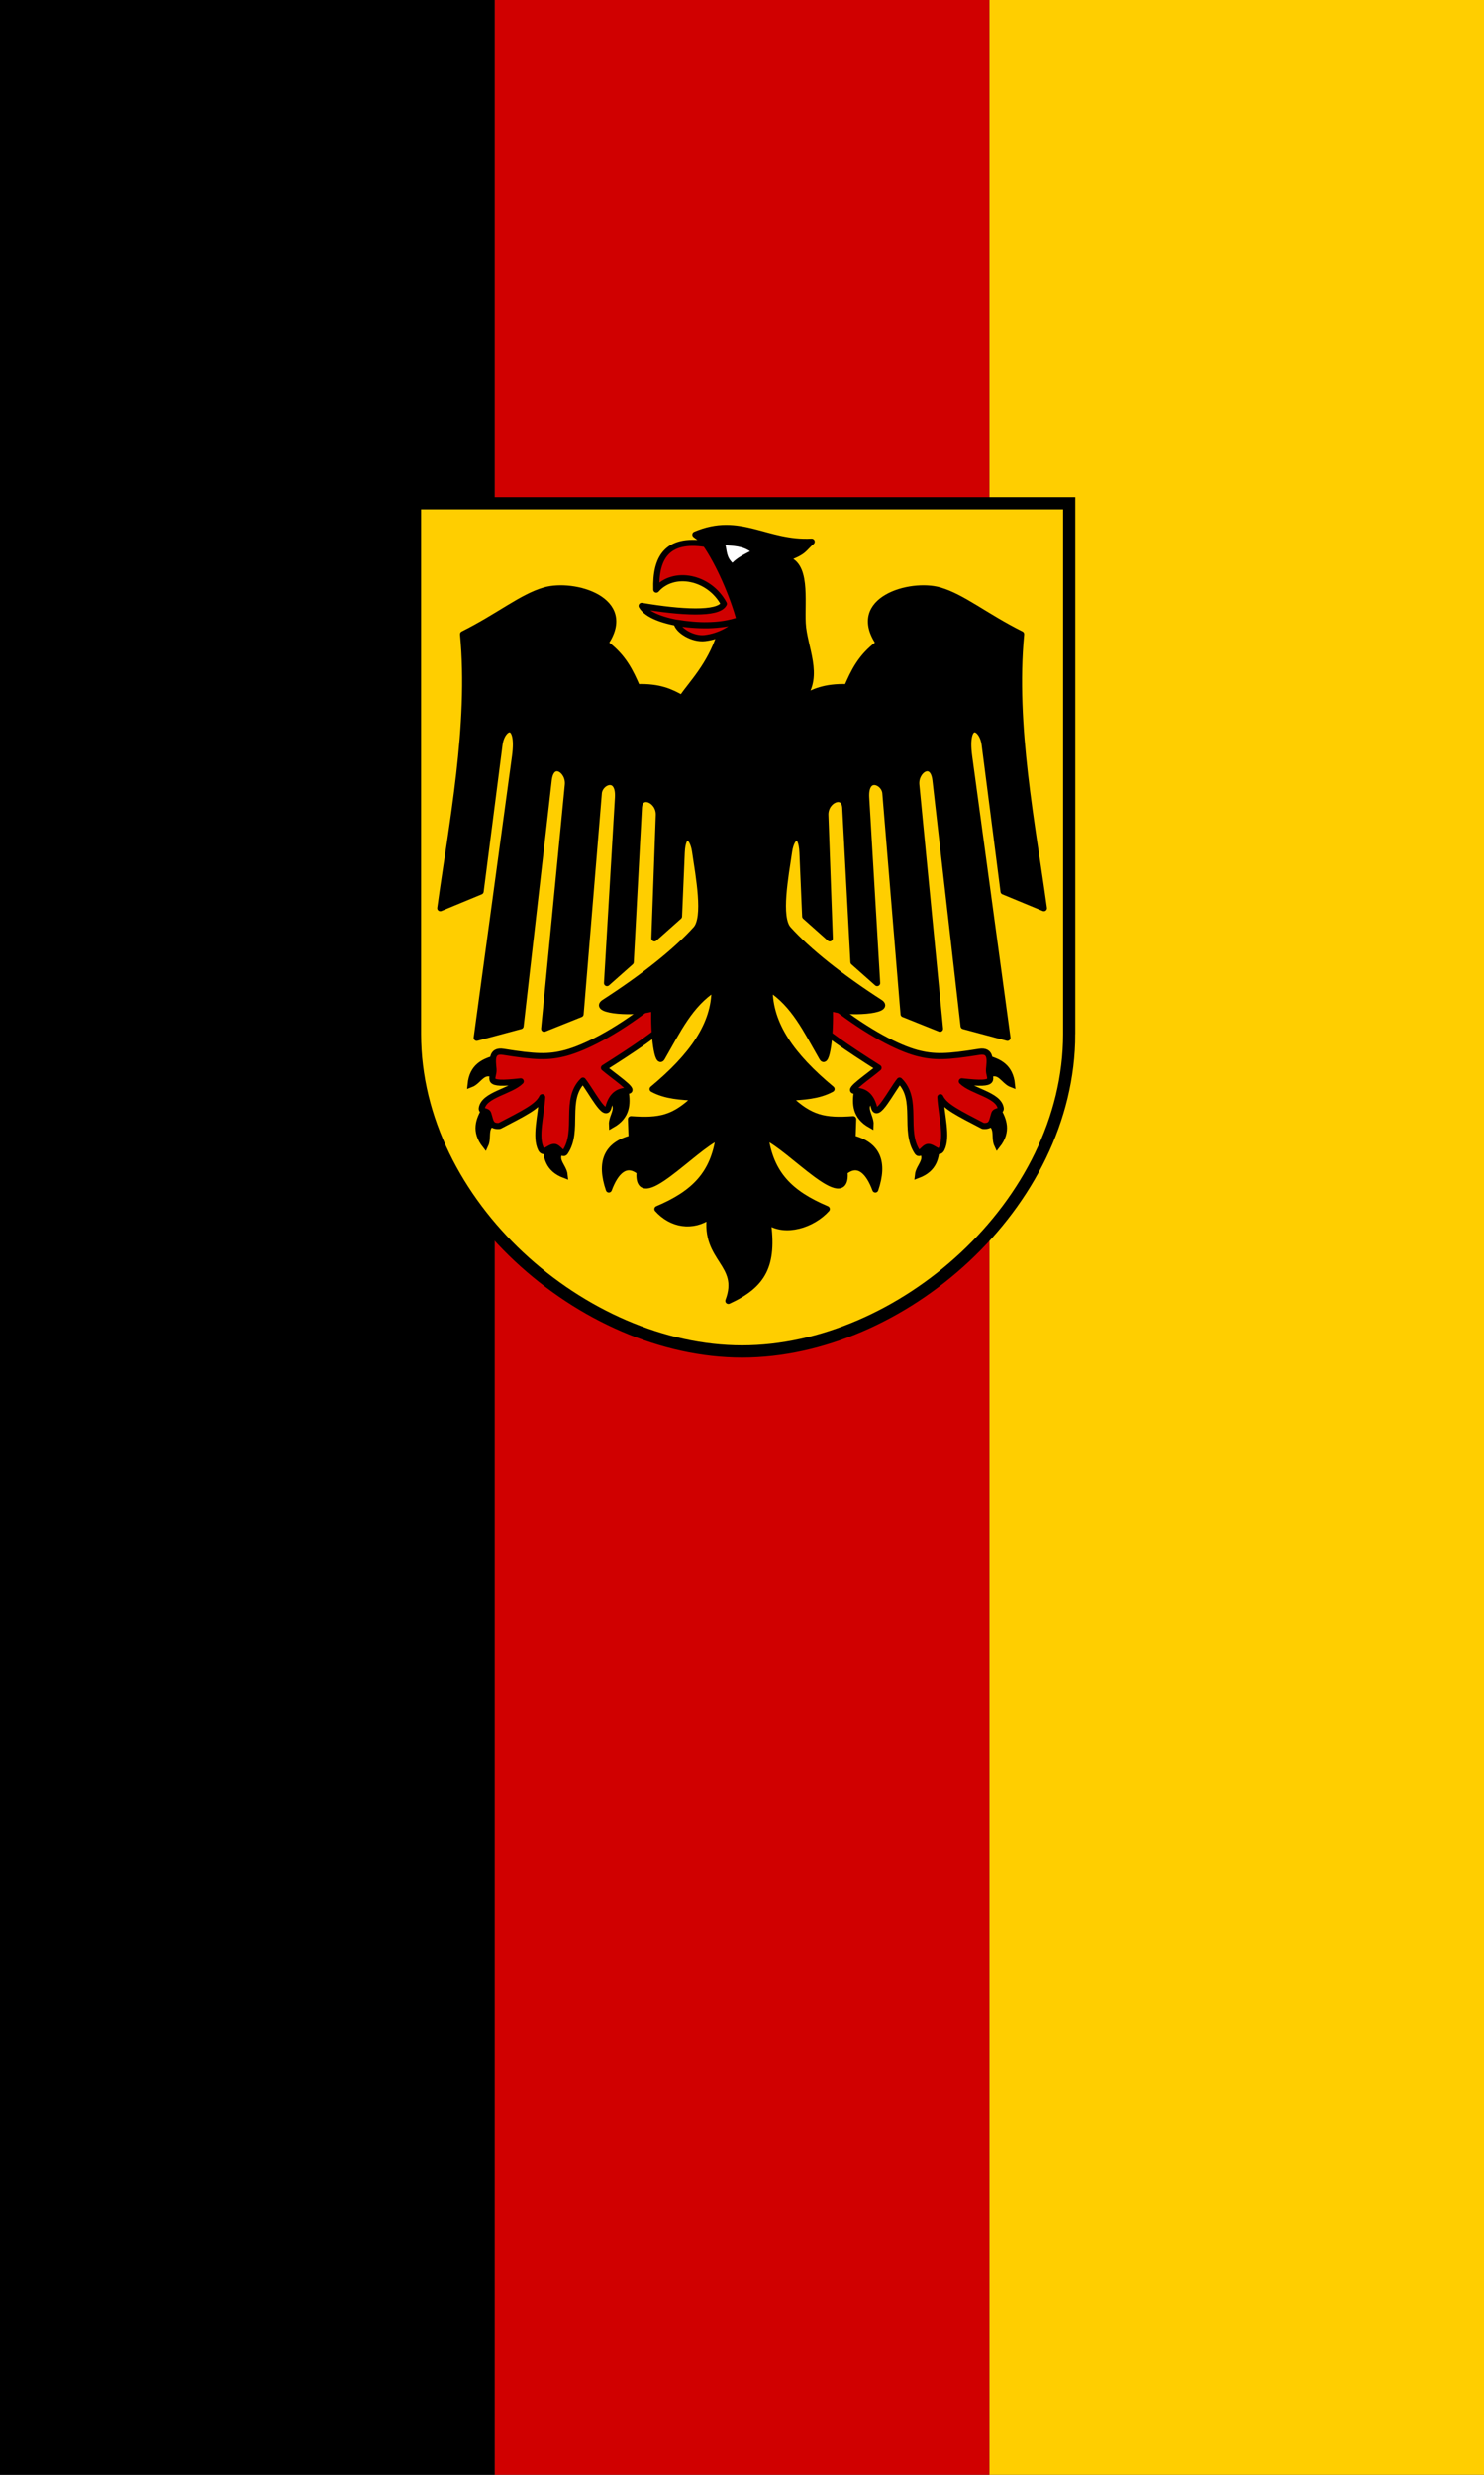
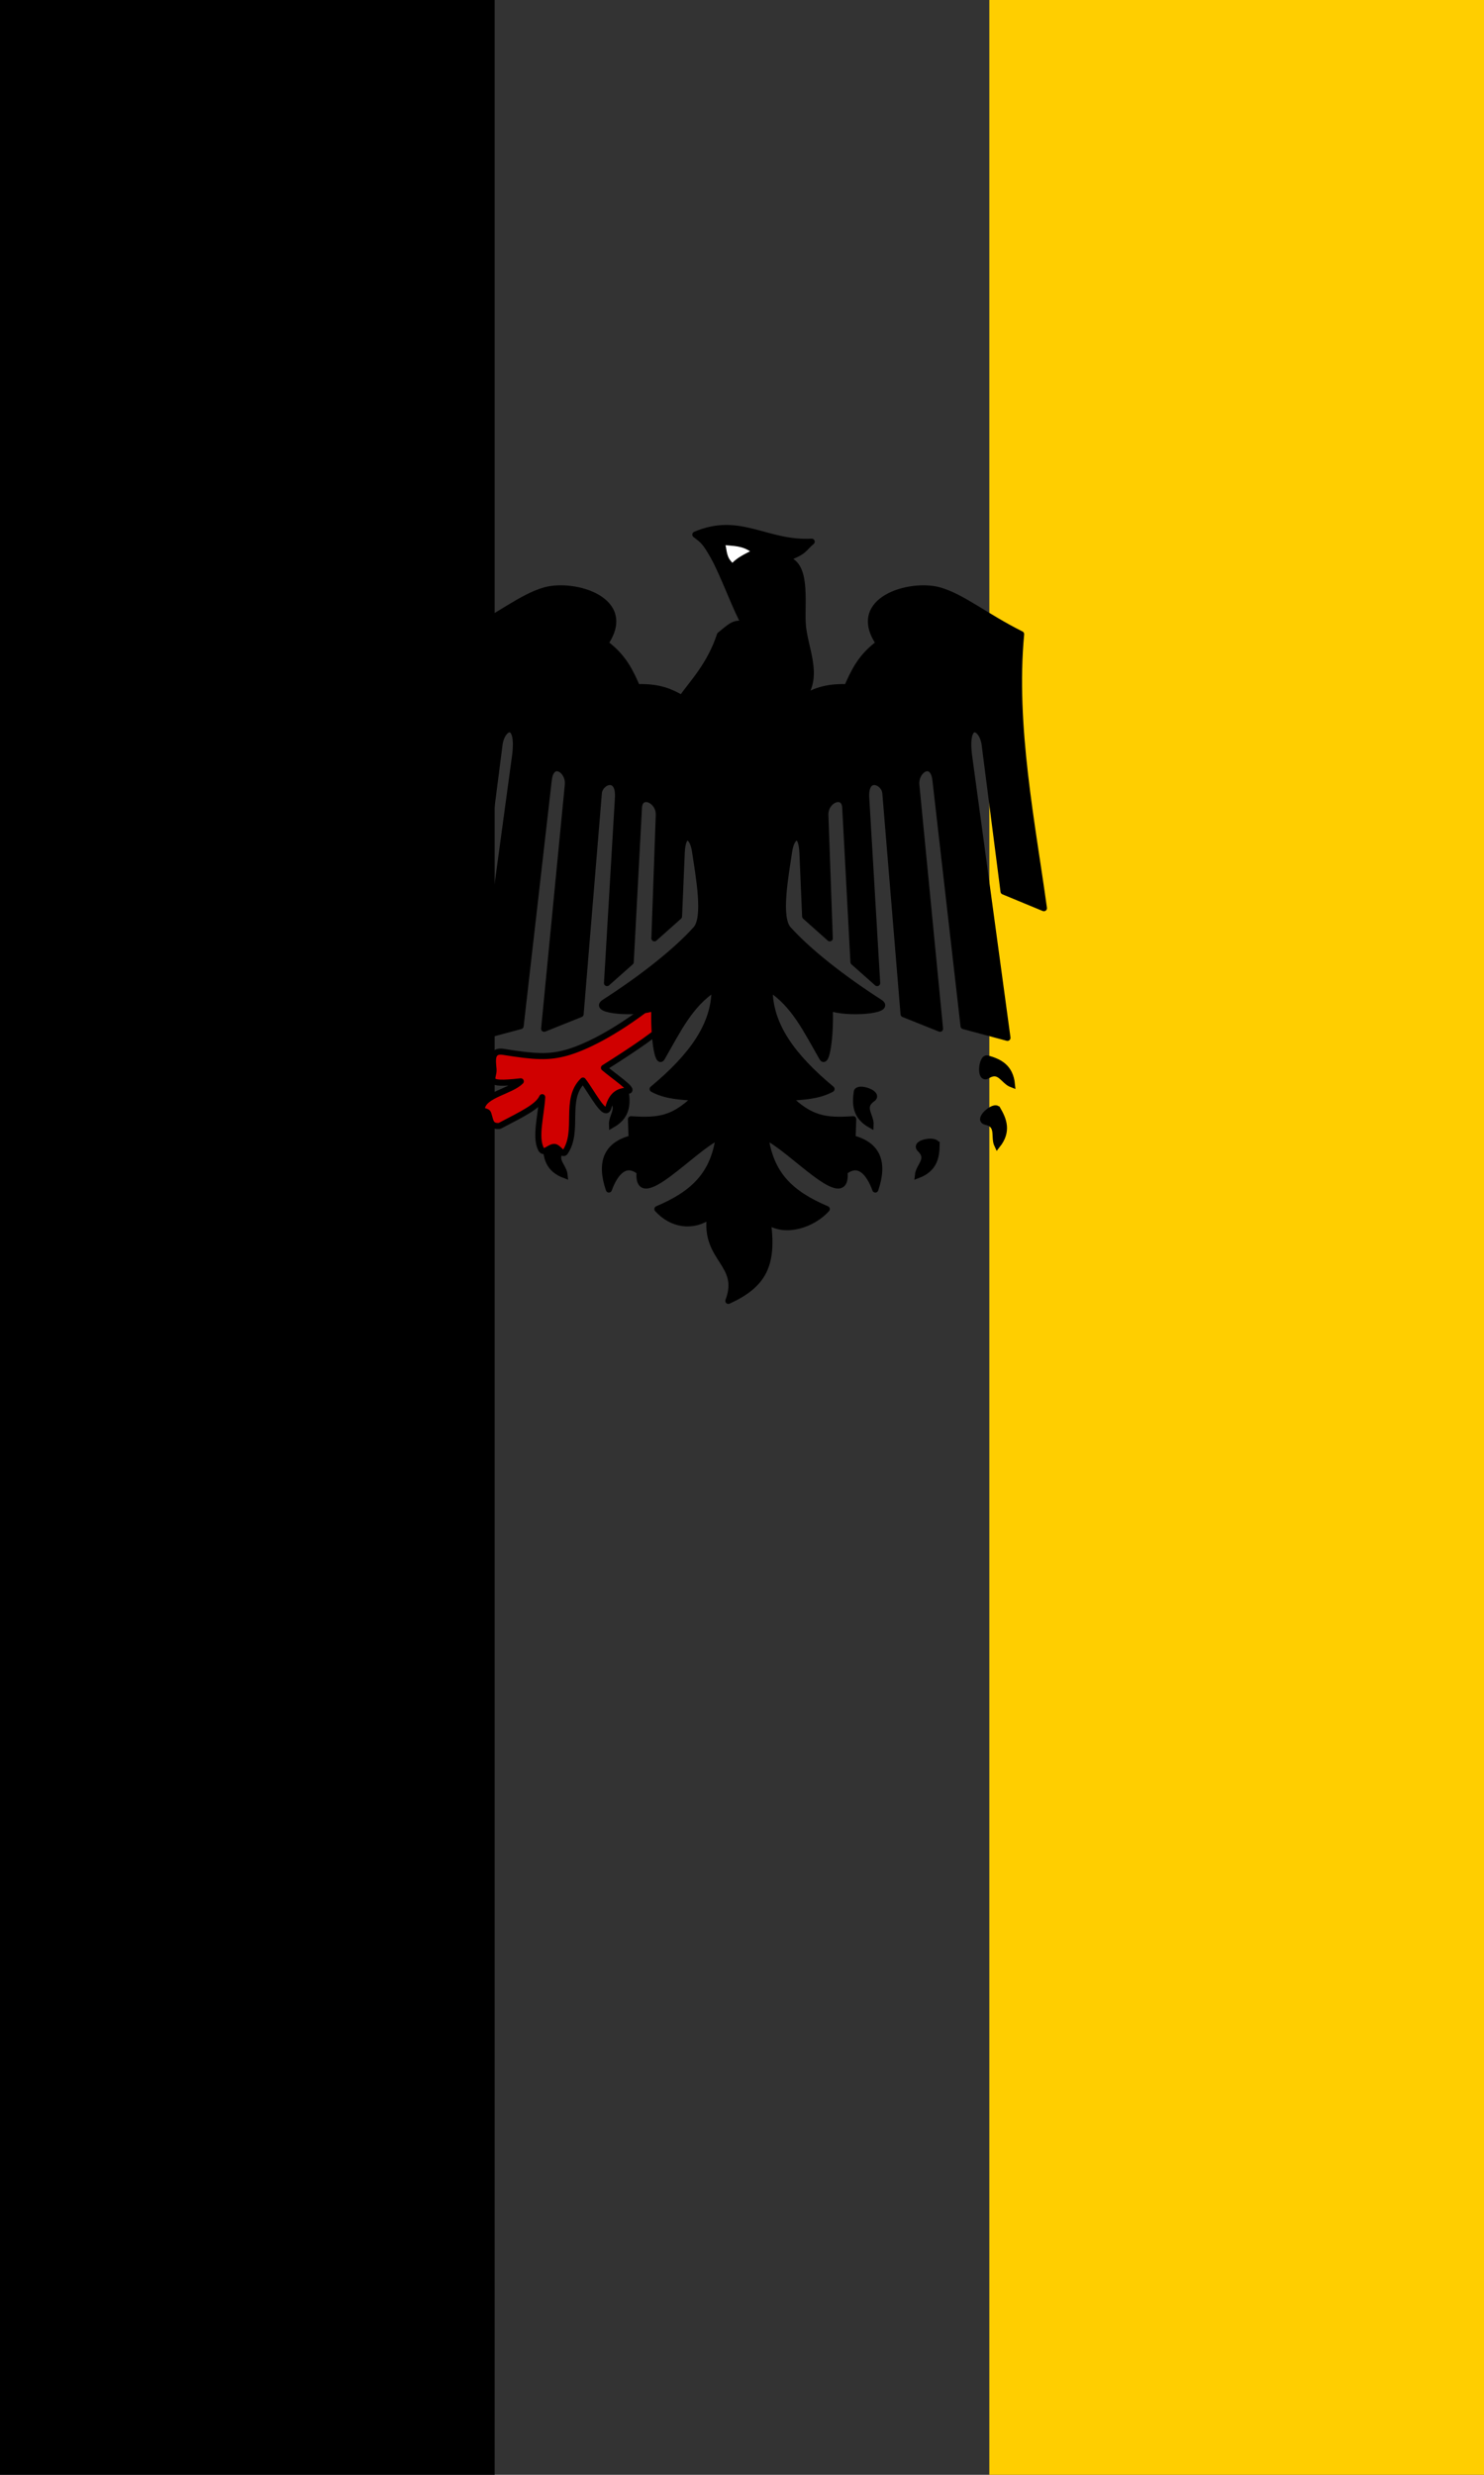
<svg xmlns="http://www.w3.org/2000/svg" width="600" height="1000">
  <rect width="100%" height="100%" fill="#333333" stroke="none" />
  <g color="#000">
    <path d="M600 0H400v1000h200" fill="#ffce00" />
-     <path d="M400 0H200v1000h200" fill="#d00000" />
    <path d="M200 0H0v1000h200" />
  </g>
  <g fill-rule="evenodd" stroke="#000">
-     <path d="M-6.332 361.822V184.695h-218.414v177.127c0 57.006 56.315 105.869 109.205 105.869 52.892 0 109.21-48.863 109.21-105.869z" fill="#ffce00" stroke-width="4.067" transform="matrix(1.211 0 0 1.211 439.955 -20.293)" />
    <path d="M-154.374 381.113c-.28-2.016-7.839.476-5.229 2.3 3.974 2.783.433 5.556.61 8.702 5.182-2.924 5.165-7.073 4.62-11.002zm-26.66 17.606c-.032-2.033 7.82-.739 5.521 1.468-3.498 3.362.425 5.554.732 8.692-5.566-2.091-6.188-6.191-6.253-10.16zm-20.376-11.782c1.02-1.757 7.073 3.42 3.97 4.12-4.73 1.064-2.503 4.973-3.856 7.817-3.689-4.674-2.106-8.506-.114-11.937zm3.421-17.004c1.952-.553 2.718 7.387 0 5.725-4.14-2.526-5.247 1.837-8.192 2.938.587-5.93 4.381-7.582 8.192-8.663z" stroke-width="2.034" transform="matrix(1.211 0 0 1.211 439.955 -20.293)" />
    <path d="M-146.208 352.251c-11.928 9.27-22.016 14.16-28.114 15.815-5.813 1.576-10.35 1.377-20.918-.336-4.236-.684-3.525 3.062-3.291 5.803.272 3.176-3.783 5.511 9.098 4.035-3.392 3.368-12.277 4.459-13 8.964-.202 1.263 1.777.7 2.15 1.82.803 2.411.647 4.37 3.767 4.095 8.08-4.225 12.79-6.468 14.244-9.59-.386 6.182-2.426 13.279-.427 17.261.985 1.955 2.757-.684 4.469-.668 1.396.013 2.754 3.003 3.612 1.733 4.84-7.177-.528-17.513 5.952-23.863 2.864 3.63 7.469 12.863 8.503 8.948 1.147-4.341 3.538-5.579 6.516-5.565 2.535.01-4.936-4.99-8.003-7.645 9.37-5.885 19.38-12.596 20.821-15.074" fill="#d00000" stroke-width="2.034" stroke-linecap="round" stroke-linejoin="round" transform="matrix(1.211 0 0 1.211 439.955 -20.293)" />
    <path d="M-33.637 369.933c-1.952-.553-2.718 7.387 0 5.725 4.14-2.526 5.247 1.837 8.192 2.938-.587-5.93-4.381-7.582-8.192-8.663zm3.42 17.004c-1.02-1.757-7.072 3.42-3.969 4.12 4.731 1.064 2.503 4.973 3.856 7.817 3.69-4.674 2.106-8.506.116-11.937zm-20.377 11.782c.034-2.033-7.817-.739-5.52 1.468 3.499 3.362-.424 5.554-.73 8.692 5.565-2.091 6.187-6.192 6.252-10.16zm-26.658-17.606c.28-2.016 7.84.476 5.23 2.3-3.975 2.783-.434 5.556-.613 8.702-5.18-2.924-5.163-7.073-4.617-11.002z" stroke-width="2.034" transform="matrix(1.211 0 0 1.211 439.955 -20.293)" />
-     <path d="M-85.115 352.251c11.924 9.27 21.713 14.16 27.813 15.815 5.81 1.576 10.347 1.377 20.916-.336 4.236-.684 3.525 3.062 3.291 5.803-.272 3.176 3.783 5.511-9.098 4.035 3.392 3.368 12.28 4.459 13 8.964.202 1.263-1.777.7-2.15 1.82-.803 2.411-.647 4.37-3.767 4.095-8.08-4.225-12.79-6.468-14.244-9.59.386 6.182 2.426 13.279.427 17.261-.985 1.955-2.757-.684-4.469-.668-1.396.013-2.754 3.003-3.612 1.733-4.838-7.177.528-17.513-5.952-23.863-2.864 3.63-7.469 12.863-8.503 8.948-1.147-4.341-3.538-5.579-6.516-5.565-2.535.01 4.936-4.99 8.003-7.645-9.37-5.885-20.583-13.498-22.024-15.978" fill="#d00000" stroke-width="2.034" stroke-linecap="round" stroke-linejoin="round" transform="matrix(1.211 0 0 1.211 439.955 -20.293)" />
    <path d="M-80.486 246.043c2.222-5.066 4.501-10.124 10.648-14.628-9.993-14.554 10.436-20.451 20.184-17.676 7.658 2.18 15.31 8.645 27.276 14.628-2.9 30.585 3.8 63.636 7.606 91.427l-13.475-5.575-6.3-48.976c-.78-6.245-6.906-8.771-5.172 3.962l12.778 93.85-14.656-3.926-9.379-82c-.77-7.222-6.88-3.542-6.388 1.523l7.91 81.37-12.17-4.876-6.084-73.751c-.321-3.888-6.862-6.497-6.39 1.524l3.652 61.865-7.91-7.01-2.738-51.503c-.281-5.284-6.824-2.689-6.641 2.438l1.469 41.142-8.215-7.314-.912-21.333c-.317-7.408-3.644-5.825-4.438-.43-1.243 8.449-3.82 22.112-.289 26.03 6.585 7.304 17.609 16.08 30.565 24.41 4.453 2.864-11.114 3.967-16.711 1.799.373 9.507-1.09 19.19-2.523 16.703-5.443-9.449-9.319-17.751-17.557-23.103-.082 12.147 7.604 22.663 20.673 33.523-4.436 2.418-9.64 2.59-14.32 2.884 7.182 6.916 11.998 7.879 21.548 7.188l-.216 6.385c8.387 2.172 10.692 8 7.606 17.066-2.112-5.74-5.59-9.692-10.27-5.916 1.172 13.973-18.084-8.135-26.437-11.655 1.786 12.295 8.037 18.833 20.494 24.097-4.75 5.273-13.87 8.208-19.686 4.14 1.998 14.533-1.46 21.136-13.17 26.5 4.704-12.463-8.128-13.795-6.13-28.328-5.816 4.067-12.806 2.961-17.557-2.312 12.457-5.264 18.708-11.802 20.495-24.097-8.353 3.52-27.61 25.628-26.438 11.655-4.68-3.776-8.158.175-10.27 5.916-3.086-9.067-.781-14.894 7.606-17.066l-.215-6.385c9.549.69 14.365-.272 21.548-7.188-4.68-.294-9.885-.466-14.32-2.884 13.068-10.86 20.754-21.376 20.672-33.523-8.238 5.352-12.113 13.654-17.557 23.103-1.433 2.487-2.896-7.196-2.523-16.703-5.597 2.168-21.164 1.065-16.71-1.798 12.955-8.33 23.98-17.107 30.564-24.411 3.532-3.918.954-17.581-.29-26.03-.793-5.395-4.12-6.978-4.437.43l-.912 21.333-8.215 7.314 1.47-41.142c.182-5.127-6.36-7.722-6.641-2.438l-2.739 51.504-7.91 7.01 3.651-61.866c.474-8.02-6.068-5.412-6.389-1.524l-6.084 73.751-12.17 4.876 7.91-81.37c.493-5.065-5.618-8.745-6.388-1.524l-9.38 82.001-14.655 3.925 12.778-93.85c1.734-12.732-4.392-10.206-5.172-3.961l-6.3 48.976-13.475 5.575c3.806-27.791 10.506-60.842 7.606-91.427 11.965-5.983 19.619-12.448 27.276-14.628 9.749-2.775 30.177 3.122 20.184 17.676 6.147 4.504 8.426 9.562 10.648 14.628 7.527-.245 11.32 1.648 14.907 3.657 3.409-4.953 9.338-10.773 12.747-21.067 3.394-2.702 4.985-4.646 8.38-3.337-2.963-4.963-7.2-16.973-10.578-22.908-2.757-4.843-3.34-5.214-6.008-7.244 14.916-6.373 23.624 3.18 38.84 2.36-2.916 2.414-2.1 3.322-8.97 5.737 7.642 1.27 5.572 13.773 5.972 21.483.423 8.107 5.933 17.452-.09 24.976 3.588-2.01 7.38-3.902 14.907-3.657z" stroke-width="2.034" stroke-linecap="round" stroke-linejoin="round" transform="matrix(1.211 0 0 1.211 439.955 -20.293)" />
-     <path d="M-127.728 198.26c4.513 6.557 9.051 16.922 11.36 25.384-1.902 2.62-6.335 5.392-11.6 6.028-3.965.479-8.97-2.497-9.459-5.144 7.227 1.15 14.289 1.4 21.059-.884-9.096 3.555-29.243 1.483-32.705-4.724 13.086 2.205 25.586 2.967 27.448-.684-4.88-9.046-16.766-11.34-22.548-4.742-.314-10.533 3.422-17.253 16.445-15.234z" fill="#d00000" stroke-width="2.038" stroke-linecap="round" stroke-linejoin="round" transform="matrix(1.211 0 0 1.211 439.955 -20.293)" />
    <path d="M-121.472 198.328c.633 2.21.252 4.418 2.703 6.63 1.87-1.978 4.215-3.004 6.464-4.22-3.057-2.239-6.114-2.07-9.17-2.41z" fill="#fff" stroke-width=".61" transform="matrix(1.211 0 0 1.211 439.955 -20.293)" />
  </g>
</svg>